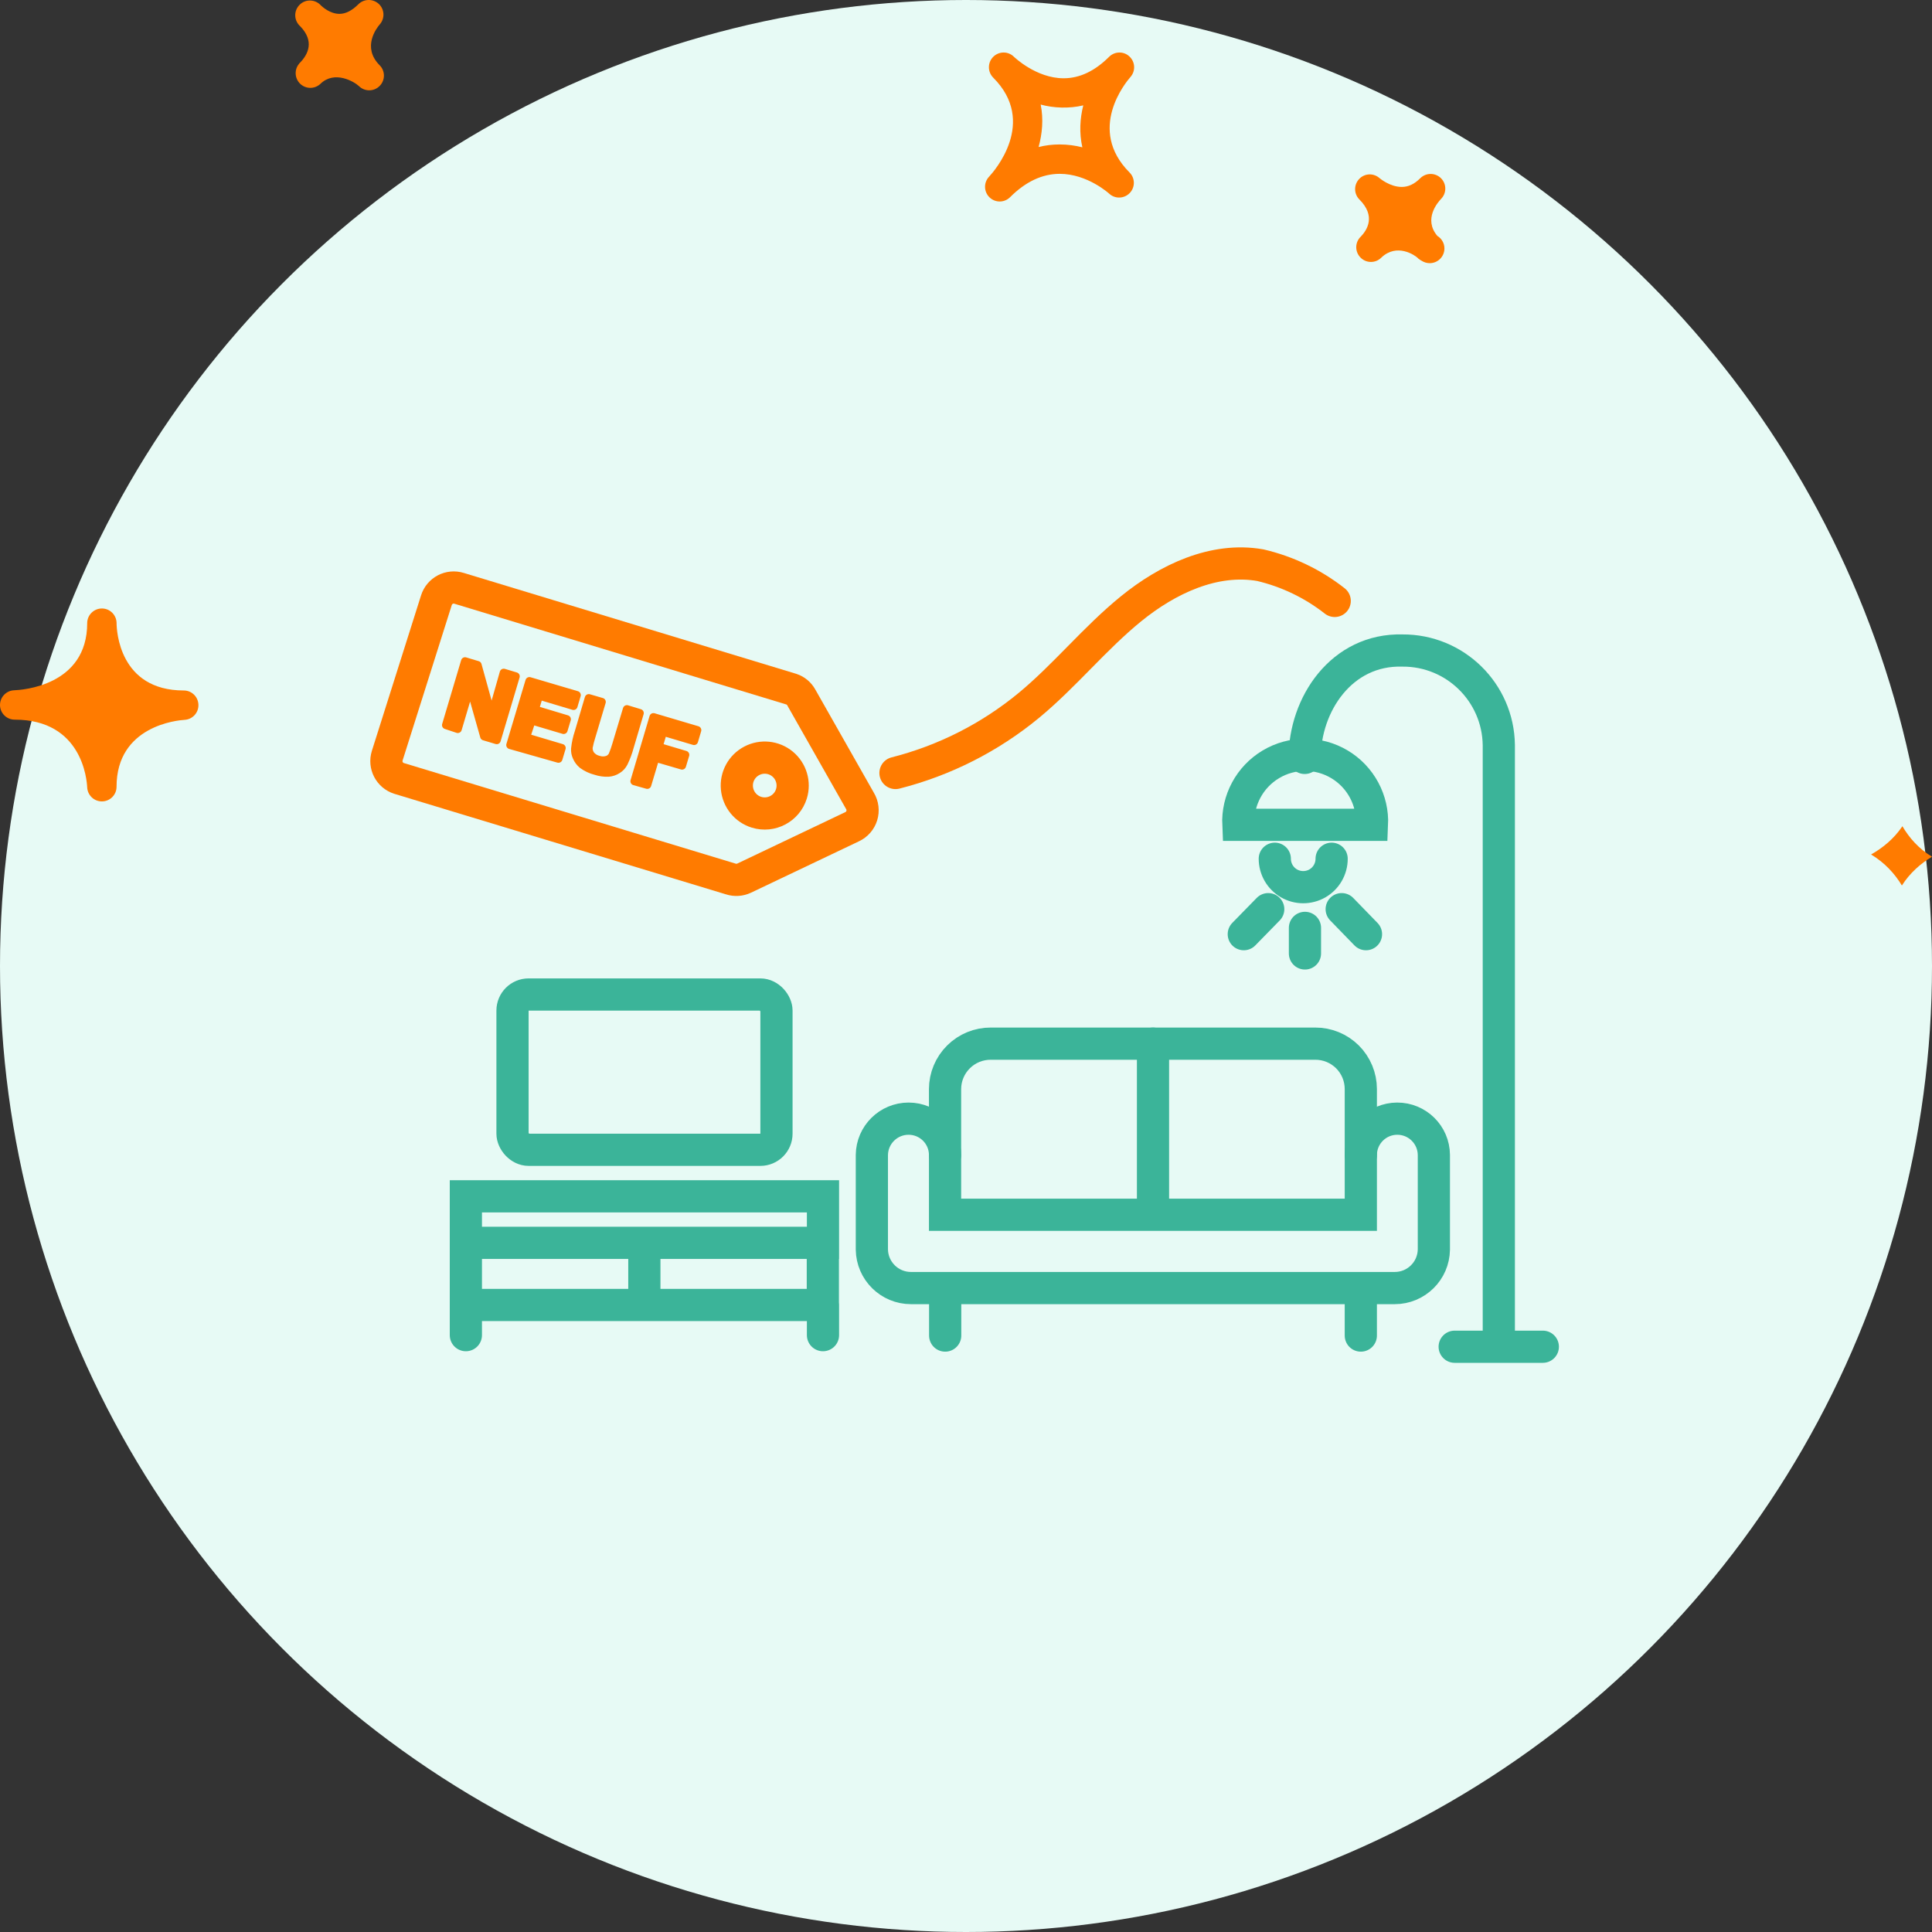
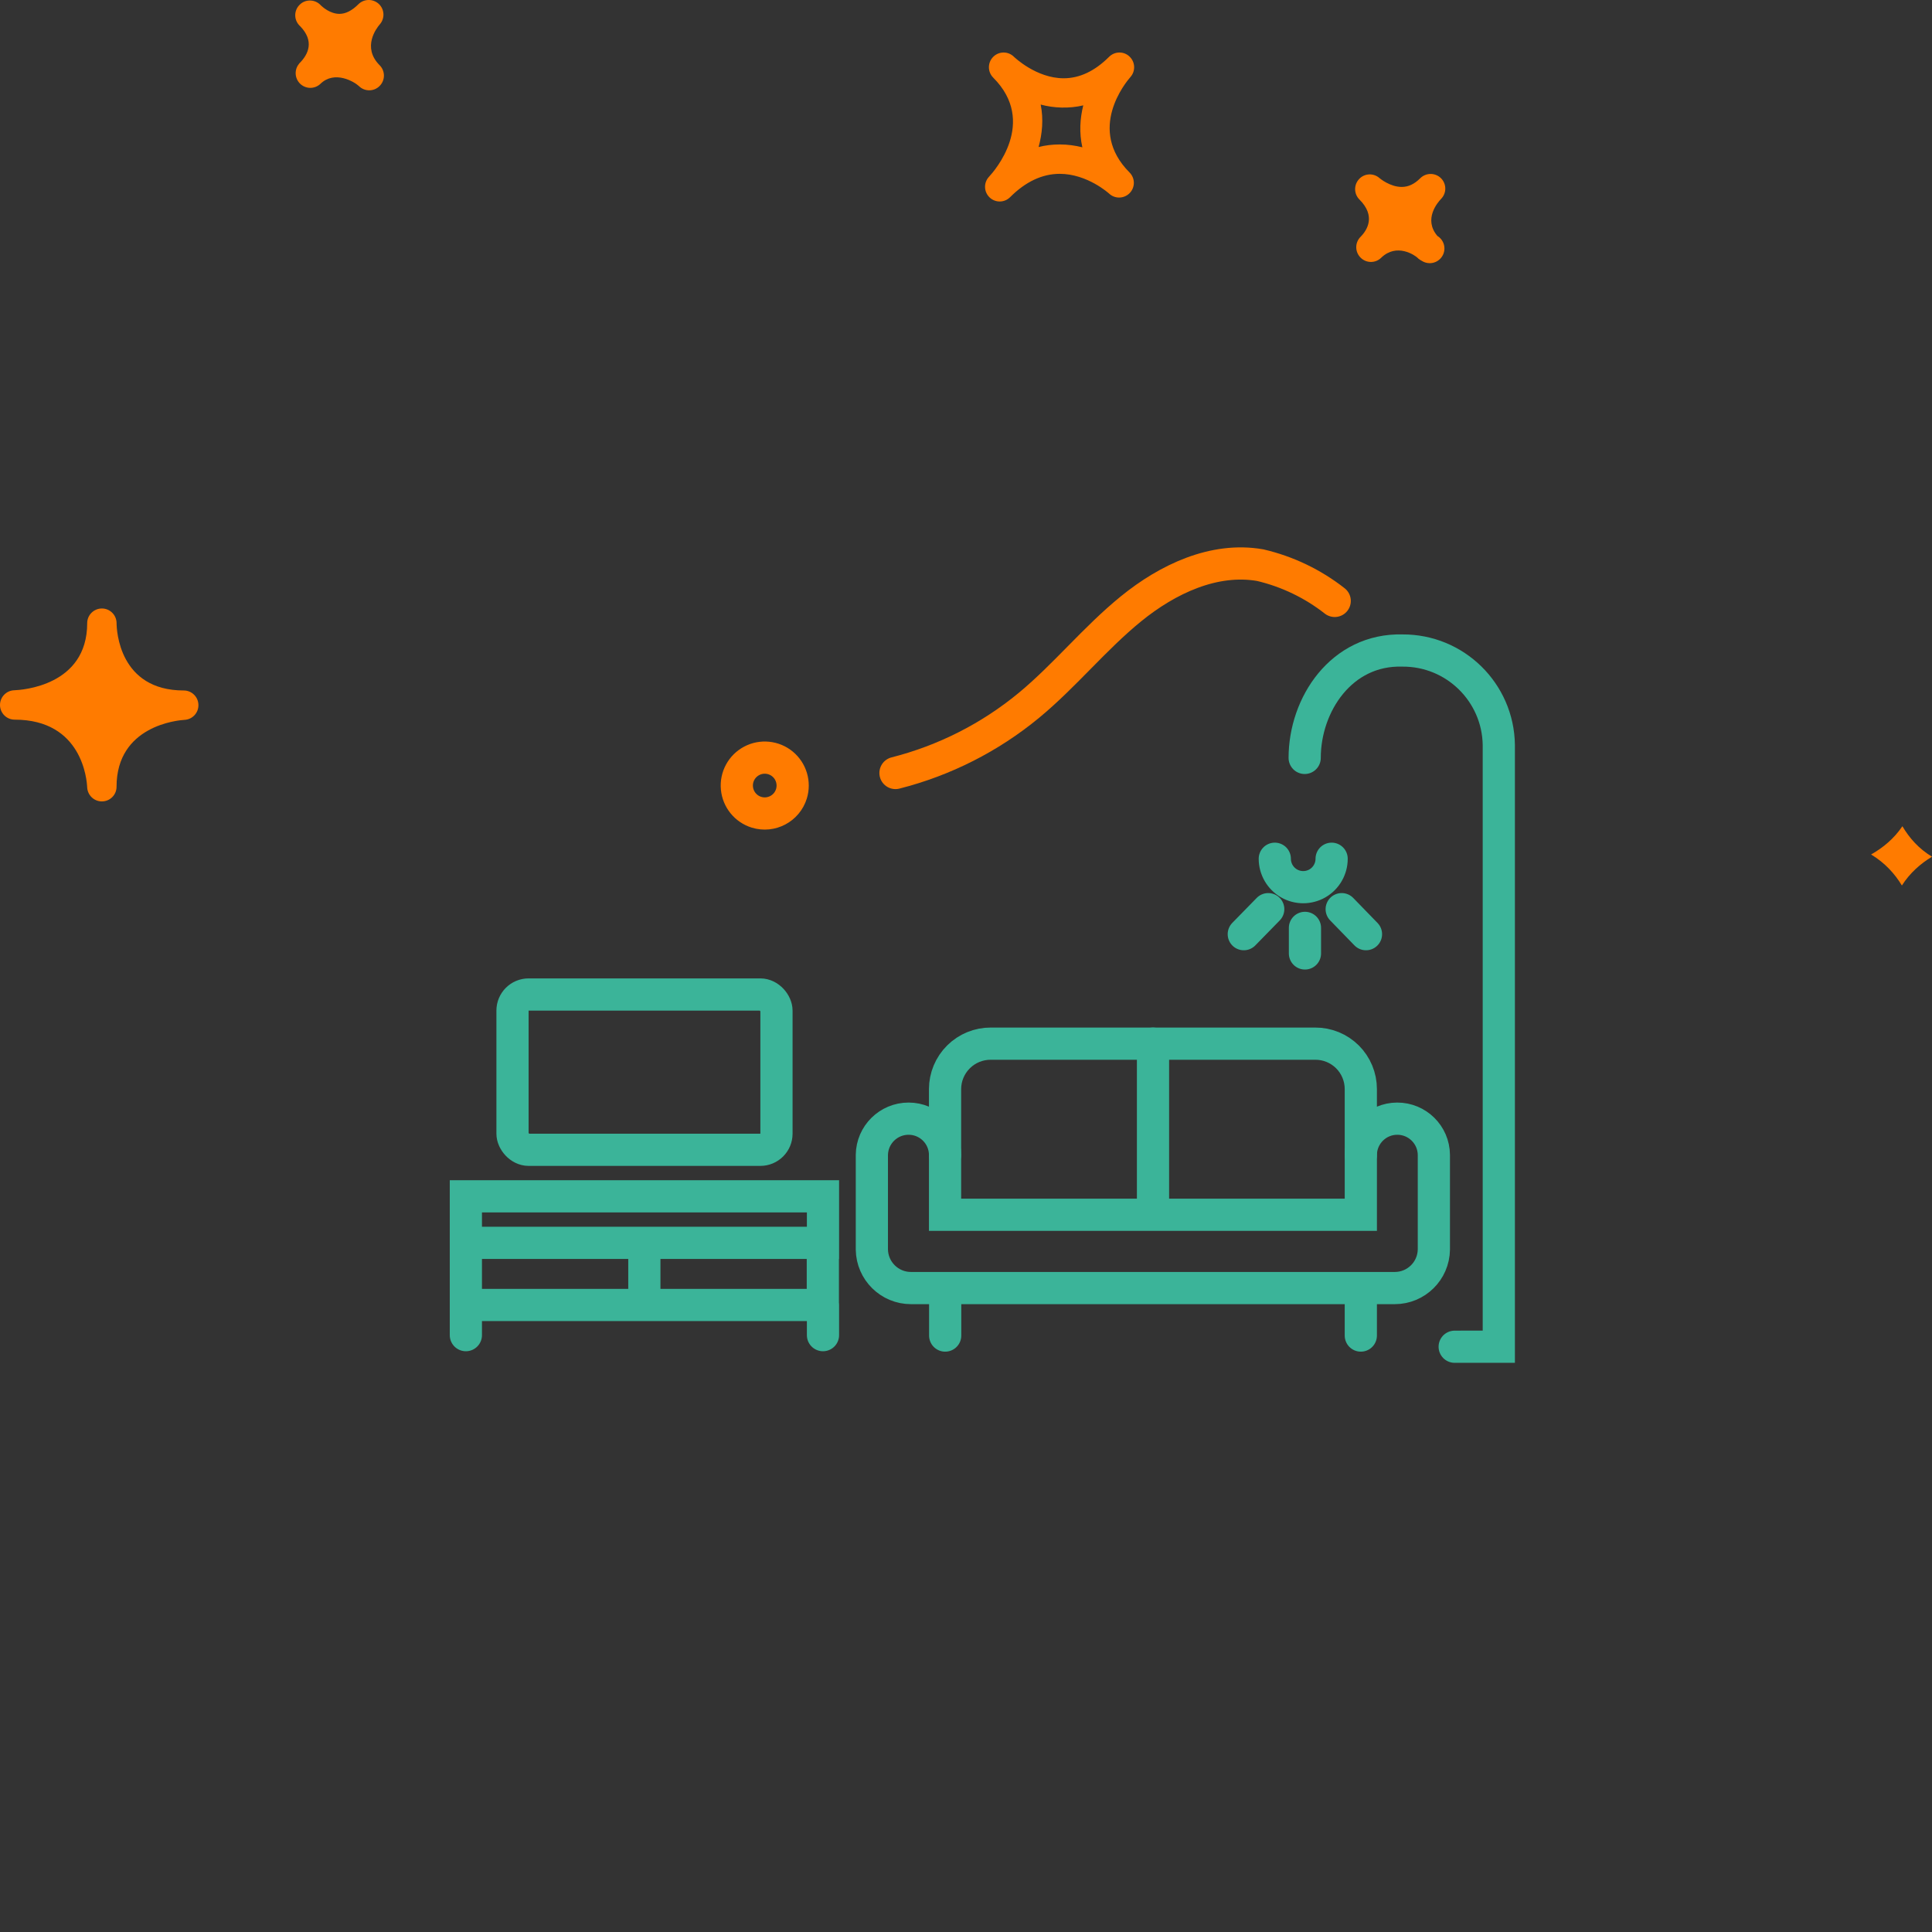
<svg xmlns="http://www.w3.org/2000/svg" width="120" height="120" viewBox="0 0 120 120">
  <rect x="0" y="0" width="120" height="120" fill="#333333" stroke="none" />
  <g fill="none" fill-rule="evenodd">
    <g>
-       <circle cx="60" cy="60" r="60" fill="#E7FAF5" />
      <path fill="#FF7B00" fill-rule="nonzero" d="M70.155 3.511c-.356-.34-.918-.33-1.267.018-.884.884-1.831 1.333-2.822 1.333-1.71 0-3.074-1.322-3.089-1.335-.36-.358-.934-.35-1.286.003-.357.357-.357.935 0 1.292l.004.005c2.75 2.756.052 5.81-.264 6.15-.342.363-.328.934.029 1.28.178.172.406.258.633.258.235 0 .468-.09.646-.268.962-.963 1.999-1.45 3.083-1.45 1.717 0 3.056 1.218 3.071 1.231.36.337.93.32 1.276-.038.345-.358.342-.923-.01-1.276-2.67-2.678-.228-5.606.056-5.932.326-.37.301-.934-.06-1.27zM67.227 9.15c-.435-.11-.908-.178-1.408-.178-.45 0-.884.052-1.31.16.226-.823.313-1.72.13-2.637.806.22 1.768.259 2.645.05-.203.81-.26 1.698-.057 2.605zm22.276 3.21c-.192.2-1.111 1.249-.225 2.294.264.161.438.45.438.78 0 .503-.41.912-.912.912-.185 0-.36-.056-.507-.152-.063-.032-.124-.071-.18-.119l-.005.003-.053-.055c-.174-.17-1.304-.951-2.274-.011-.353.347-.927.345-1.278-.012-.342-.342-.357-.889-.04-1.247l-.002-.002c.003 0 .028-.025.043-.039.418-.43.956-1.294-.071-2.32-.35-.35-.357-.913-.018-1.273.338-.362.901-.383 1.272-.051 0 0 .637.543 1.373.543.409 0 .787-.175 1.15-.54.354-.352.93-.358 1.29 0 .355.354.355.931-.001 1.288zM18.58 3.955l-.004-.003.054-.054c.51-.522.916-1.337.015-2.269l-.04-.038c-.01-.015-.021-.025-.028-.03-.335-.366-.316-.931.043-1.273.349-.347.923-.34 1.276.01.007.011.018.02.028.03 0 .002.004.006.007.008.092.087.566.525 1.154.525.385 0 .78-.201 1.176-.598.349-.347.908-.351 1.271-.016.357.338.382.902.053 1.271-.192.223-1.115 1.413-.01 2.53h.003v.002c.357.357.357.934 0 1.291-.178.179-.409.268-.645.268-.232 0-.464-.087-.642-.264-.292-.274-1.507-.99-2.384-.142-.364.347-.93.336-1.28-.017-.332-.34-.351-.872-.047-1.23zM5.415 48.901c.022.49.424.876.912.876h.018c.498-.01.894-.414.894-.91 0-3.79 3.795-4.13 4.23-4.156.492-.03.873-.446.855-.94-.014-.492-.417-.884-.908-.884-4.025 0-4.173-3.757-4.175-4.184v-.001c-.004-.502-.41-.908-.912-.908-.496 0-.902.398-.913.891V38.704c0 3.902-4.069 4.152-4.532 4.17-.499.017-.89.43-.884.929.011.497.414.896.912.896 4.21.002 4.484 3.772 4.503 4.202zm112.747 2.417c.424.726 1.02 1.4 1.838 1.894-.708.426-1.376 1.01-1.87 1.788-.442-.733-1.066-1.417-1.914-1.927.738-.415 1.429-.987 1.946-1.755z" />
      <path stroke="#3BB499" stroke-linecap="round" stroke-width="2" d="M58.699 71.737v-4.094c.002-.752.303-1.471.837-2 .534-.53 1.257-.824 2.008-.82h20.143c.75-.004 1.472.291 2.005.82.532.53.831 1.25.831 2v4.094" />
      <path stroke="#3BB499" stroke-linecap="round" stroke-width="2" d="M89.06 71.737v5.873c-.019 1.328-1.1 2.394-2.429 2.394H56.582c-1.328 0-2.41-1.066-2.429-2.394v-5.873c.015-1.25 1.032-2.255 2.282-2.255h0c1.247 0 2.259 1.008 2.264 2.255v3.713h25.824v-3.713c.005-1.243 1.012-2.25 2.256-2.255h0c1.252-.005 2.272 1.004 2.281 2.255zM84.523 80.004L84.523 82.954M58.707 80.004L58.707 82.954M71.615 64.824L71.615 75.45M28.936 81.045L28.936 82.928M51.117 81.045L51.117 82.928M40.022 77.194H51.108V81.054H40.022zM28.936 77.194H40.022V81.054H28.936zM28.936 74.305H51.117V77.194H28.936z" />
      <rect width="16.395" height="9.646" x="31.833" y="61.77" stroke="#3BB499" stroke-linecap="round" stroke-width="2" rx="1" />
-       <path stroke="#3BB499" stroke-linecap="round" stroke-width="2" d="M76.916 51.23c-.07-1.528.705-2.97 2.018-3.756 1.313-.785 2.952-.785 4.265 0 1.313.785 2.088 2.228 2.018 3.756h-8.301z" />
-       <path stroke="#3BB499" stroke-linecap="round" stroke-width="2" d="M81.036 47.075c0-3.314 2.282-6.775 6.072-6.67 3.27-.02 5.943 2.603 5.986 5.872v37.37M95.827 83.648L90.353 83.648M81.053 57.632L81.053 59.22M83.335 56.47L84.844 58.023M78.772 56.47L77.254 58.023M82.71 53.338c0 .631-.336 1.214-.882 1.53-.546.314-1.22.314-1.766 0-.546-.316-.882-.899-.882-1.53" />
-       <path stroke="#FF7B00" stroke-linecap="round" stroke-linejoin="round" stroke-width="2" d="M53.416 49.747l-3.652-6.437c-.132-.238-.349-.417-.607-.503L28.52 36.544c-.595-.187-1.228.143-1.414.737l-3.054 9.655c-.187.594.143 1.227.737 1.414l20.603 6.246c.271.088.566.069.824-.052l6.705-3.192c.291-.134.512-.386.606-.692.094-.306.054-.638-.111-.913z" />
+       <path stroke="#3BB499" stroke-linecap="round" stroke-width="2" d="M81.036 47.075c0-3.314 2.282-6.775 6.072-6.67 3.27-.02 5.943 2.603 5.986 5.872v37.37L90.353 83.648M81.053 57.632L81.053 59.22M83.335 56.47L84.844 58.023M78.772 56.47L77.254 58.023M82.71 53.338c0 .631-.336 1.214-.882 1.53-.546.314-1.22.314-1.766 0-.546-.316-.882-.899-.882-1.53" />
      <path stroke="#FF7B00" stroke-linecap="round" stroke-linejoin="round" stroke-width="2" d="M46.988 50.45c-.67-.207-1.15-.798-1.216-1.497-.066-.698.296-1.368.917-1.695.62-.328 1.378-.25 1.918.198.54.449.757 1.178.55 1.849-.283.914-1.254 1.427-2.169 1.145h0z" />
-       <path fill="#FF7B00" fill-rule="nonzero" stroke="#FF7B00" stroke-linejoin="round" stroke-width=".5" d="M27.704 45.037L28.884 41.072 29.665 41.307 30.532 44.438 31.287 41.784 32.033 42.009 30.853 45.973 30.072 45.739 29.205 42.677 28.433 45.28zM31.694 46.277L32.883 42.304 35.824 43.172 35.624 43.848 33.481 43.206 33.221 44.074 35.208 44.672 35.008 45.34 33.022 44.75 32.675 45.8 34.887 46.459 34.687 47.127zM36.57 43.362l.806.235-.642 2.151c-.07.222-.129.448-.173.677-.011.163.035.326.13.46.123.153.294.26.486.303.18.06.375.06.555 0 .135-.05.246-.15.312-.278.092-.217.17-.44.235-.668l.659-2.194.798.243-.616 2.082c-.092.346-.217.683-.373 1.006-.087.176-.222.323-.39.425-.167.108-.358.174-.556.19-.273.013-.547-.025-.806-.112-.294-.074-.57-.204-.816-.382-.159-.13-.284-.296-.364-.486-.073-.157-.105-.33-.095-.503.036-.351.112-.697.225-1.032l.625-2.117zM39.406 48.524L40.586 44.542 43.31 45.349 43.11 46.026 41.185 45.453 40.907 46.39 42.564 46.884 42.364 47.552 40.707 47.067 40.204 48.749z" />
      <path stroke="#FF7B00" stroke-linecap="round" stroke-linejoin="round" stroke-width="2" d="M55.62 48.012c3.037-.771 5.866-2.205 8.284-4.199 2.246-1.856 4.085-4.163 6.35-6.002 2.264-1.84 5.152-3.21 8.024-2.707 1.684.395 3.262 1.153 4.623 2.22" />
    </g>
  </g>
</svg>